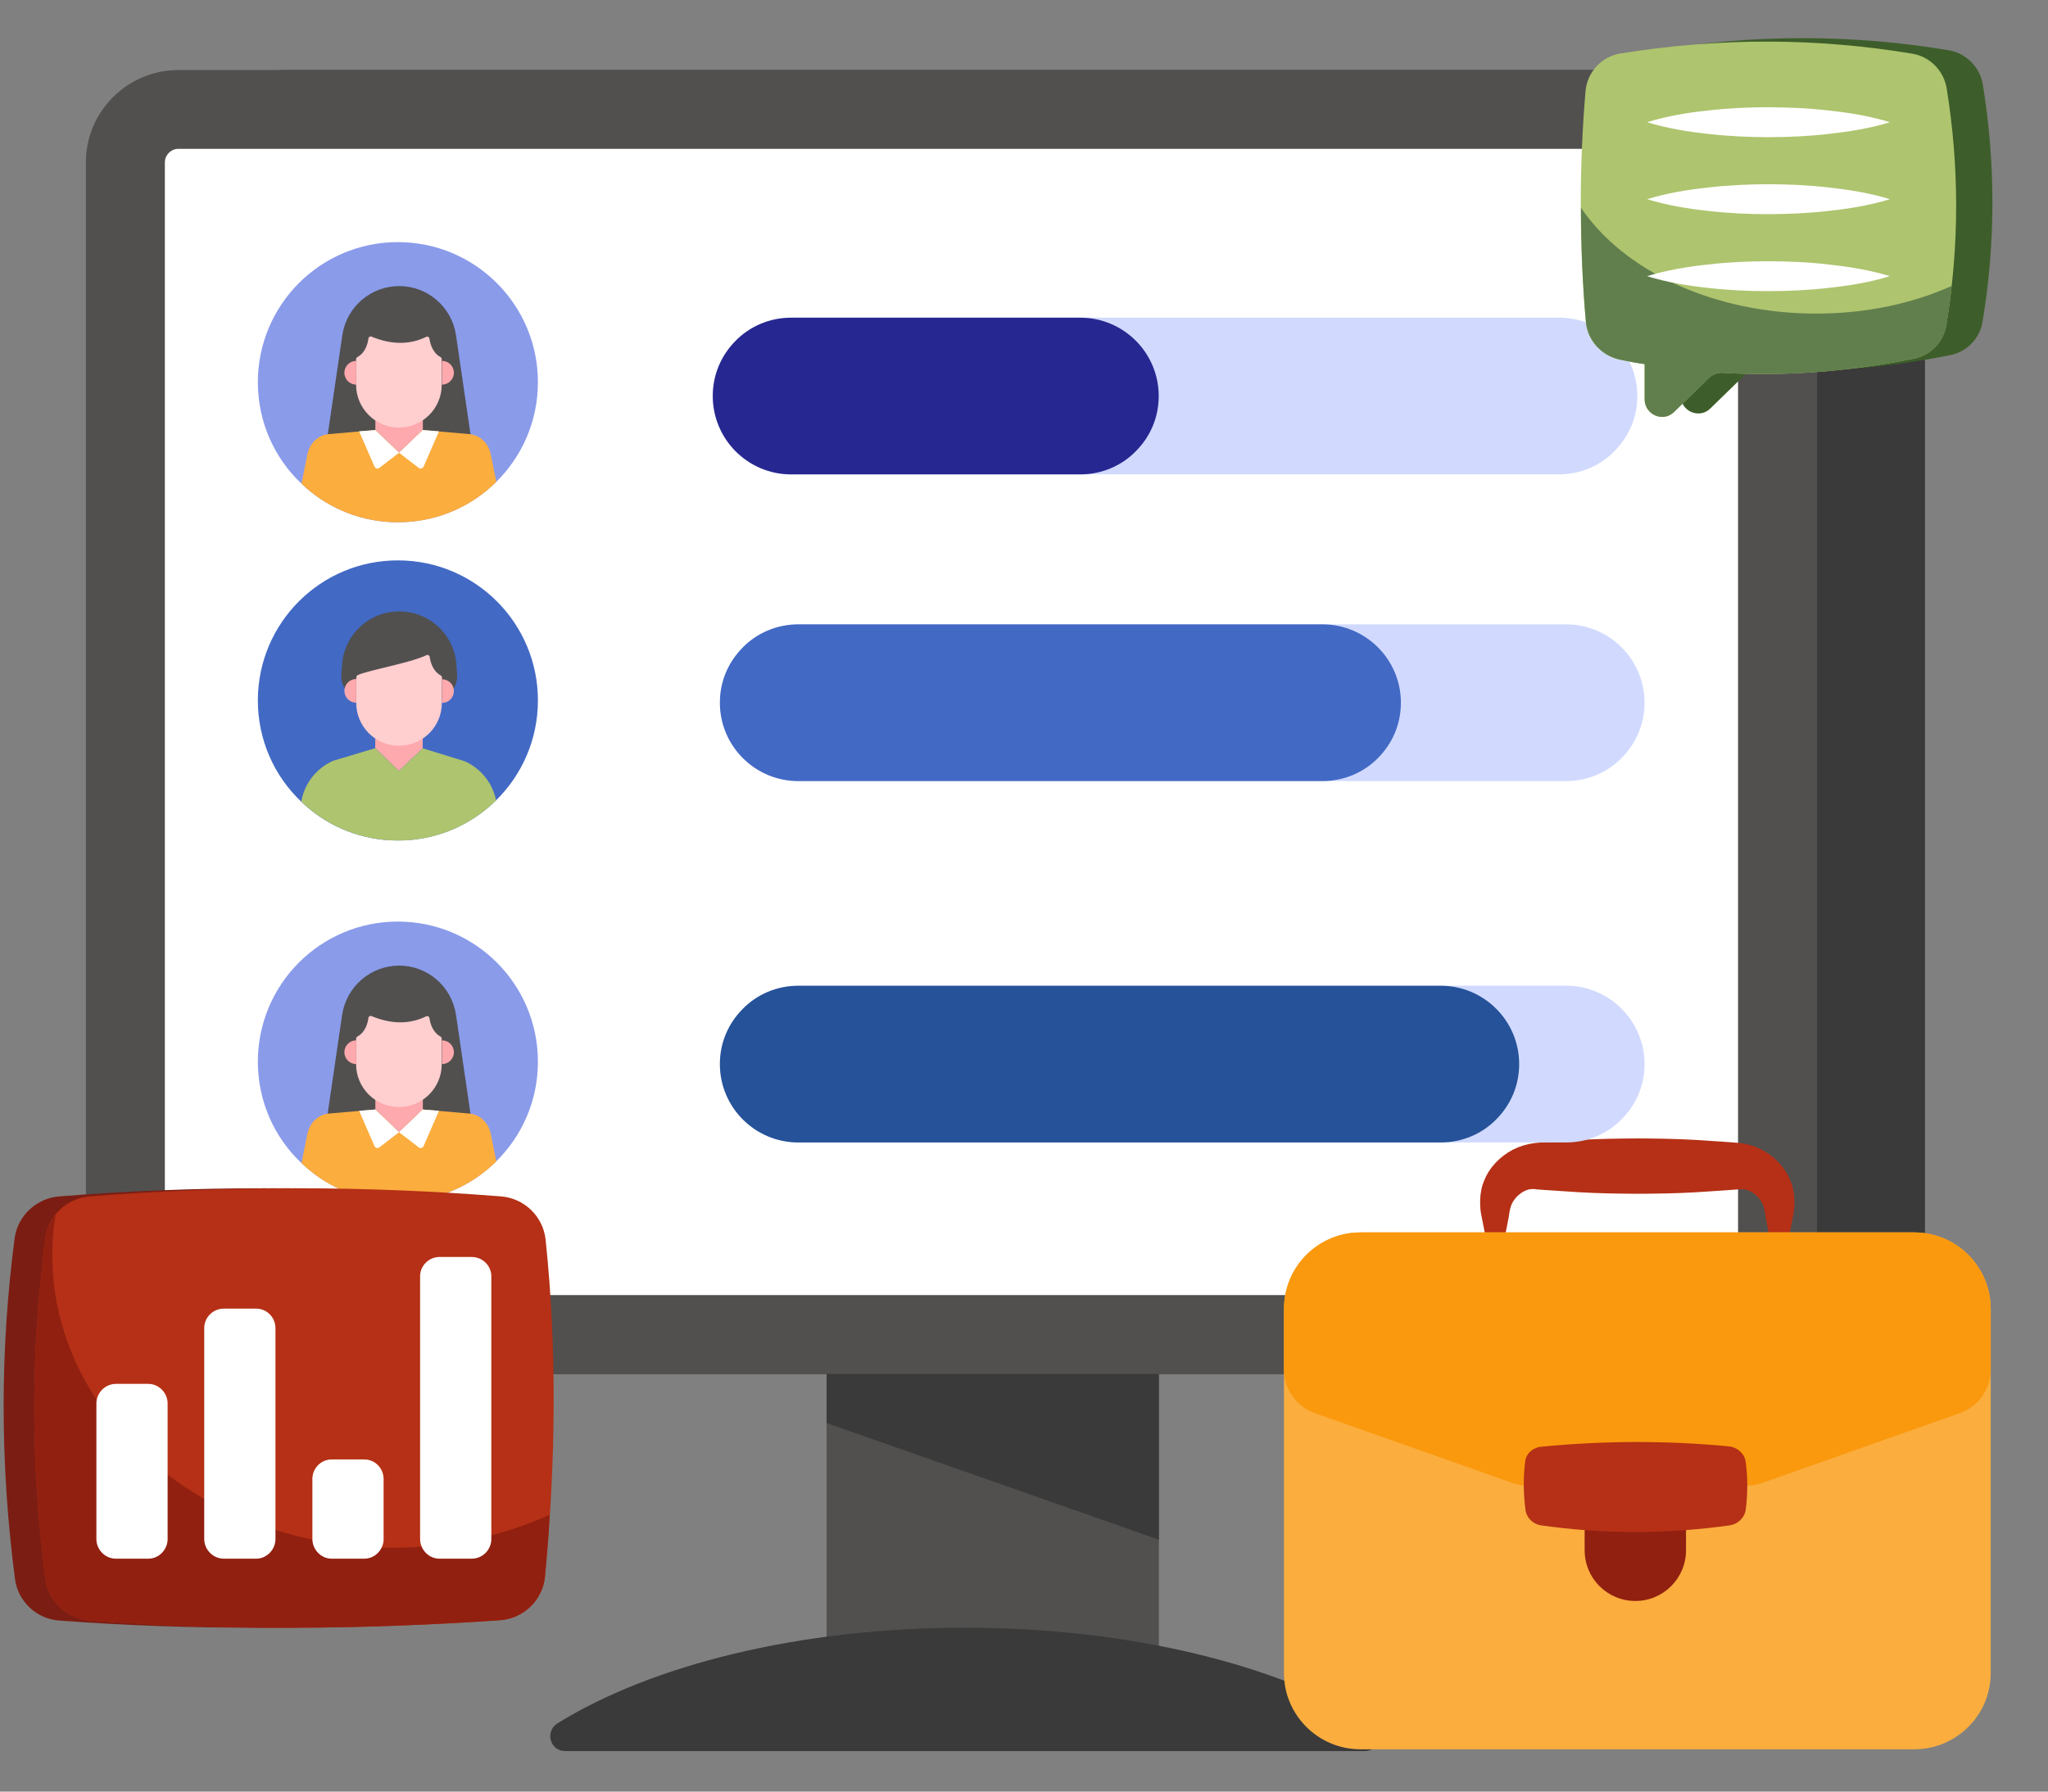
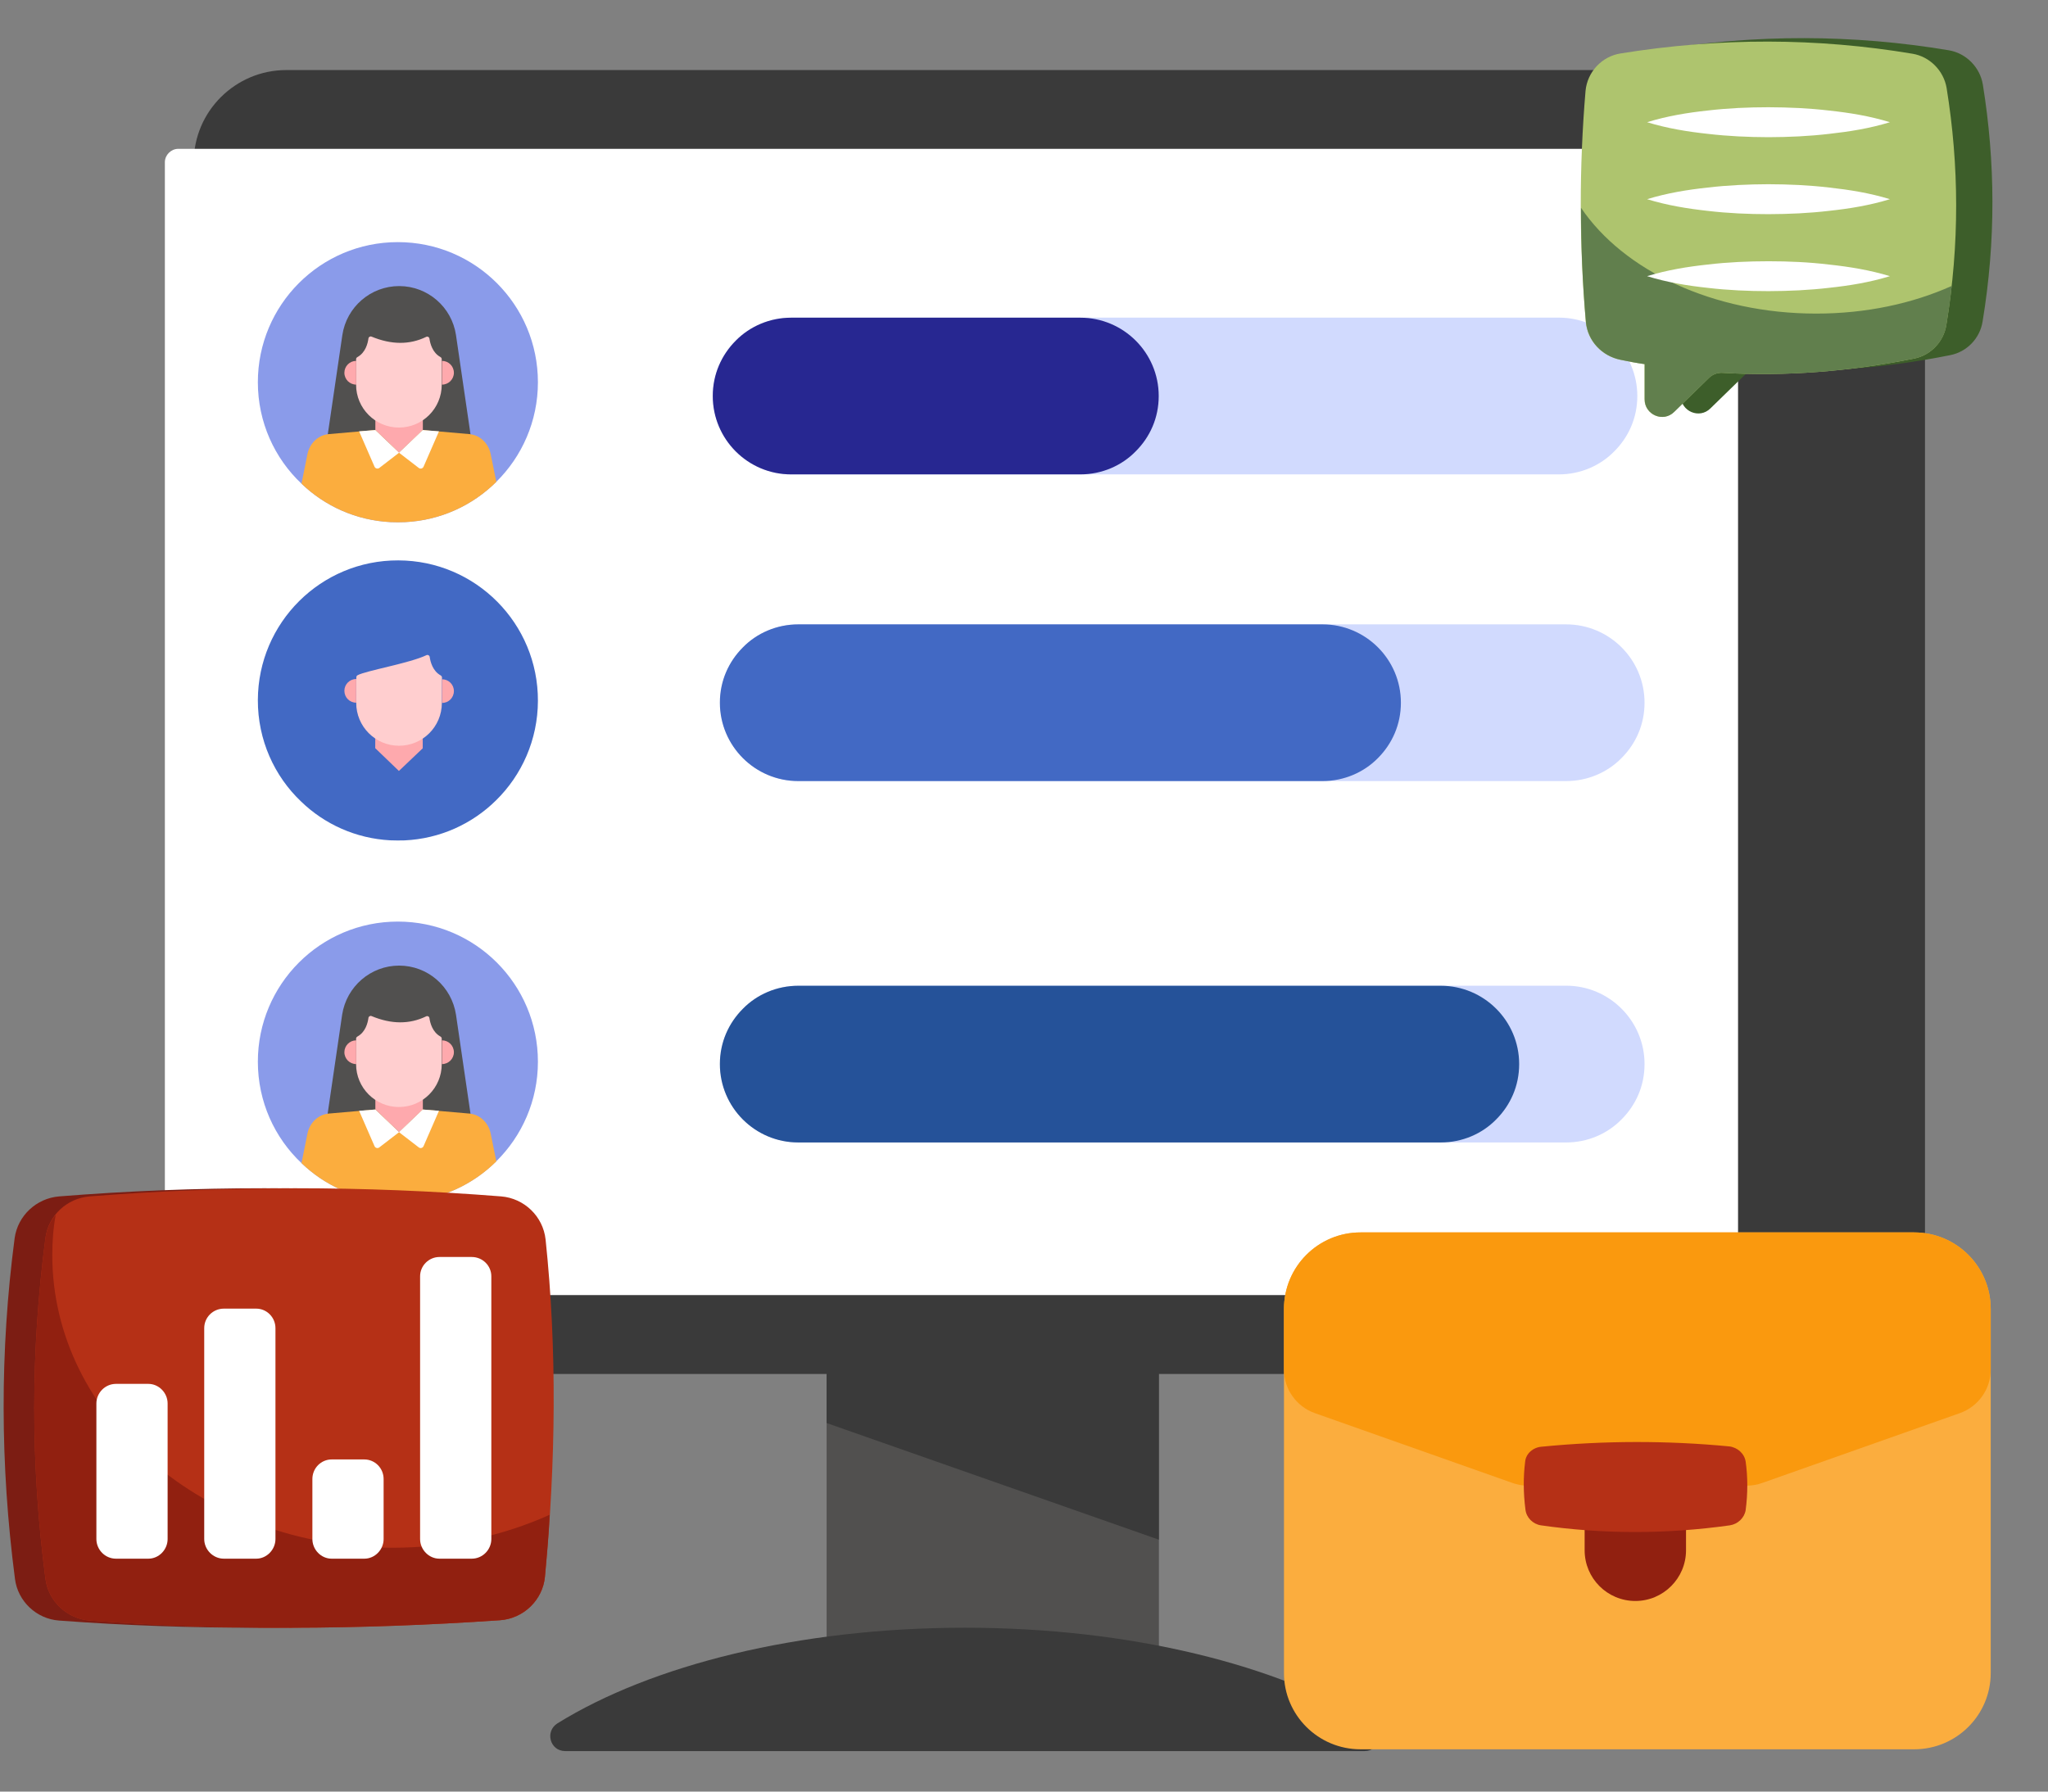
<svg xmlns="http://www.w3.org/2000/svg" width="32" height="28" viewBox="0 0 32 28" fill="none">
  <rect x="0" y="0" width="32" height="28" fill="#808080" stroke="none" />
  <path d="M12.916 20.965H18.108V26.158H12.916V20.965Z" fill="#51504F" />
  <path d="M18.107 24.063V20.966H12.916V22.24L18.107 24.063Z" fill="#3A3A3A" />
  <path d="M30.078 2.538V20.044C30.078 20.831 29.437 21.473 28.644 21.473H4.471C3.683 21.473 3.027 20.831 3.027 20.044V2.538C3.027 1.736 3.683 1.095 4.471 1.095H28.644C29.437 1.095 30.078 1.736 30.078 2.538Z" fill="#3A3A3A" />
-   <path d="M28.392 2.538V20.044C28.392 20.831 27.751 21.473 26.959 21.473H2.785C1.998 21.473 1.342 20.831 1.342 20.044V2.538C1.342 1.736 1.998 1.095 2.785 1.095H26.959C27.751 1.095 28.392 1.736 28.392 2.538Z" fill="#51504F" />
  <path d="M2.786 20.24C2.674 20.24 2.576 20.147 2.576 20.042V2.536C2.576 2.422 2.672 2.326 2.786 2.326H26.959C27.07 2.326 27.157 2.418 27.157 2.536V20.042C27.157 20.151 27.068 20.24 26.959 20.24H2.786Z" fill="white" />
  <path d="M21.323 27.367C21.56 27.367 21.644 27.058 21.442 26.933C19.977 26.025 17.673 25.439 15.077 25.439C12.48 25.439 10.176 26.025 8.711 26.933C8.51 27.058 8.593 27.367 8.831 27.367H21.323Z" fill="#3A3A3A" />
-   <path d="M23.363 19.931C23.268 19.628 23.211 19.325 23.152 19.021C23.12 18.898 23.105 18.638 23.192 18.447C23.273 18.244 23.436 18.075 23.638 17.968C23.74 17.916 23.853 17.881 23.968 17.866C24.088 17.852 24.132 17.853 24.218 17.846L24.672 17.816C24.976 17.798 25.279 17.794 25.582 17.792C25.885 17.793 26.188 17.798 26.491 17.815L26.946 17.845L27.195 17.864C27.311 17.88 27.424 17.915 27.526 17.967C27.728 18.074 27.891 18.244 27.972 18.446C28.06 18.637 28.044 18.898 28.013 19.021C27.953 19.325 27.897 19.628 27.8 19.931C27.704 19.628 27.647 19.325 27.588 19.021C27.567 18.843 27.536 18.79 27.472 18.713C27.41 18.648 27.337 18.602 27.261 18.589C27.223 18.582 27.186 18.583 27.151 18.589L26.946 18.604L26.491 18.634C26.188 18.651 25.885 18.656 25.582 18.657C25.279 18.655 24.976 18.651 24.672 18.633L24.218 18.603C24.152 18.598 24.044 18.593 24.013 18.588C23.977 18.581 23.94 18.581 23.902 18.587C23.825 18.601 23.754 18.647 23.691 18.712C23.626 18.79 23.596 18.843 23.574 19.021C23.515 19.325 23.459 19.628 23.363 19.931Z" fill="#B53016" />
  <path d="M31.105 20.457V26.148C31.105 26.804 30.57 27.339 29.909 27.339H21.258C20.597 27.339 20.062 26.804 20.062 26.148V20.457C20.062 19.796 20.597 19.261 21.258 19.261H29.909C30.57 19.261 31.105 19.796 31.105 20.457Z" fill="#FBAD3E" />
  <path d="M31.105 20.457V21.405C31.105 21.711 30.91 21.983 30.623 22.085L27.542 23.174C27.464 23.203 27.382 23.218 27.299 23.218H23.868C23.785 23.218 23.703 23.203 23.625 23.174L20.544 22.085C20.257 21.983 20.062 21.711 20.062 21.405V20.457C20.062 19.796 20.597 19.261 21.258 19.261H29.909C30.57 19.261 31.105 19.796 31.105 20.457Z" fill="#FA990E" />
  <path d="M26.344 23.806V24.229C26.344 24.666 25.989 25.021 25.552 25.021C25.114 25.021 24.76 24.666 24.76 24.229V23.806H26.344Z" fill="#912010" />
  <path d="M27.276 23.601C27.256 23.723 27.154 23.82 27.028 23.839C26.022 23.98 25.04 23.976 24.078 23.839C23.951 23.82 23.849 23.718 23.835 23.592C23.801 23.329 23.801 23.081 23.83 22.848C23.84 22.717 23.956 22.62 24.087 22.61C25.074 22.513 26.056 22.513 27.018 22.605C27.149 22.62 27.256 22.717 27.276 22.843C27.31 23.086 27.31 23.339 27.276 23.601Z" fill="#B53016" />
  <path d="M8.405 5.974C8.405 6.583 8.155 7.136 7.754 7.531C7.383 7.899 6.883 8.133 6.329 8.16C6.254 8.163 6.18 8.163 6.103 8.16C5.565 8.133 5.076 7.91 4.711 7.559C4.29 7.163 4.029 6.597 4.029 5.974C4.029 4.765 5.007 3.784 6.216 3.784C7.427 3.784 8.405 4.765 8.405 5.974Z" fill="#8A9BEA" />
  <path d="M5.027 7.432L5.349 5.238C5.414 4.798 5.792 4.471 6.237 4.471C6.682 4.471 7.06 4.798 7.125 5.238L7.446 7.432H5.027Z" fill="#51504F" />
  <path d="M5.865 6.721L6.236 7.075L6.607 6.721V6.288H5.865V6.721Z" fill="#FEA9AD" />
  <path d="M6.902 5.613V6.013C6.902 6.382 6.603 6.682 6.233 6.682C5.864 6.682 5.564 6.382 5.564 6.013V5.613C5.564 5.6 5.572 5.588 5.584 5.581C5.712 5.511 5.747 5.365 5.757 5.289C5.76 5.266 5.784 5.252 5.806 5.261C6.115 5.389 6.399 5.391 6.659 5.265C6.681 5.254 6.707 5.268 6.71 5.292C6.721 5.369 6.757 5.512 6.883 5.581C6.895 5.588 6.902 5.6 6.902 5.613Z" fill="#FFCECF" />
  <path d="M7.755 7.531C7.384 7.899 6.884 8.133 6.329 8.16C6.255 8.163 6.181 8.163 6.104 8.16C5.565 8.133 5.076 7.91 4.711 7.559L4.804 7.097C4.837 6.932 4.966 6.806 5.12 6.787C5.128 6.784 5.134 6.784 5.142 6.784L5.612 6.743L5.865 6.721L6.236 7.075L6.606 6.721L6.859 6.743L7.329 6.784C7.337 6.784 7.343 6.784 7.351 6.787C7.505 6.806 7.634 6.932 7.667 7.097L7.755 7.531Z" fill="#FBAD3E" />
  <path d="M6.236 7.075L5.927 7.313C5.902 7.332 5.865 7.323 5.852 7.294L5.611 6.741L5.865 6.721L6.236 7.075Z" fill="white" />
  <path d="M6.234 7.075L6.543 7.313C6.568 7.333 6.605 7.323 6.618 7.294L6.859 6.741L6.605 6.721L6.234 7.075Z" fill="white" />
  <path d="M7.092 5.826C7.092 5.877 7.071 5.923 7.037 5.957C7.004 5.99 6.958 6.011 6.906 6.011V5.64C7.009 5.64 7.092 5.723 7.092 5.826Z" fill="#FEA9AD" />
  <path d="M5.381 5.826C5.381 5.877 5.402 5.923 5.435 5.957C5.469 5.99 5.515 6.011 5.566 6.011V5.64C5.464 5.64 5.381 5.723 5.381 5.826Z" fill="#FEA9AD" />
  <path d="M8.405 16.593C8.405 17.203 8.155 17.755 7.754 18.15C7.383 18.518 6.883 18.752 6.329 18.779C6.254 18.782 6.18 18.782 6.103 18.779C5.565 18.752 5.076 18.529 4.711 18.178C4.29 17.782 4.029 17.216 4.029 16.593C4.029 15.384 5.007 14.403 6.216 14.403C7.427 14.403 8.405 15.384 8.405 16.593Z" fill="#8A9BEA" />
  <path d="M7.446 18.051H5.025L5.346 15.859C5.414 15.417 5.793 15.091 6.236 15.091C6.683 15.091 7.057 15.417 7.125 15.859L7.446 18.051Z" fill="#51504F" />
  <path d="M5.865 17.34L6.236 17.694L6.607 17.34V16.907H5.865V17.34Z" fill="#FEA9AD" />
  <path d="M6.902 16.233V16.632C6.902 17.001 6.603 17.301 6.233 17.301C5.864 17.301 5.564 17.001 5.564 16.632V16.233C5.564 16.219 5.572 16.207 5.584 16.2C5.712 16.13 5.747 15.984 5.757 15.908C5.76 15.885 5.784 15.871 5.806 15.88C6.115 16.009 6.399 16.01 6.659 15.884C6.681 15.873 6.707 15.887 6.71 15.912C6.721 15.988 6.757 16.131 6.883 16.2C6.895 16.207 6.902 16.219 6.902 16.233Z" fill="#FFCECF" />
  <path d="M7.755 18.151C7.384 18.519 6.884 18.752 6.329 18.78C6.255 18.782 6.181 18.782 6.104 18.78C5.565 18.752 5.076 18.53 4.711 18.178L4.804 17.716C4.837 17.552 4.966 17.425 5.12 17.406C5.128 17.403 5.134 17.403 5.142 17.403L5.612 17.362L5.865 17.34L6.236 17.695L6.606 17.34L6.859 17.362L7.329 17.403C7.337 17.403 7.343 17.403 7.351 17.406C7.505 17.425 7.634 17.552 7.667 17.716L7.755 18.151Z" fill="#FBAD3E" />
  <path d="M6.236 17.694L5.927 17.932C5.902 17.952 5.865 17.942 5.852 17.913L5.611 17.36L5.865 17.34L6.236 17.694Z" fill="white" />
  <path d="M6.234 17.694L6.543 17.932C6.568 17.952 6.605 17.942 6.618 17.913L6.859 17.36L6.605 17.34L6.234 17.694Z" fill="white" />
  <path d="M7.092 16.445C7.092 16.496 7.071 16.542 7.037 16.576C7.004 16.609 6.958 16.63 6.906 16.63V16.259C7.009 16.259 7.092 16.342 7.092 16.445Z" fill="#FEA9AD" />
  <path d="M5.381 16.445C5.381 16.496 5.402 16.542 5.435 16.576C5.469 16.609 5.515 16.63 5.566 16.63V16.259C5.464 16.259 5.381 16.342 5.381 16.445Z" fill="#FEA9AD" />
  <path d="M25.583 6.189C25.583 6.529 25.447 6.831 25.223 7.054C25.004 7.278 24.693 7.414 24.358 7.414H12.363C11.688 7.414 11.139 6.865 11.139 6.189C11.139 5.849 11.275 5.548 11.498 5.324C11.717 5.101 12.028 4.964 12.363 4.964H24.358C25.034 4.964 25.583 5.514 25.583 6.189Z" fill="#D1DAFE" />
  <path d="M25.696 10.982C25.696 11.323 25.56 11.624 25.336 11.848C25.117 12.071 24.807 12.207 24.471 12.207H12.477C11.801 12.207 11.252 11.658 11.252 10.982C11.252 10.642 11.388 10.341 11.612 10.117C11.83 9.894 12.141 9.758 12.477 9.758H24.471C25.147 9.758 25.696 10.307 25.696 10.982Z" fill="#D1DAFE" />
  <path d="M25.696 16.63C25.696 16.971 25.56 17.272 25.336 17.495C25.117 17.719 24.807 17.855 24.471 17.855H12.477C11.801 17.855 11.252 17.306 11.252 16.63C11.252 16.29 11.388 15.989 11.612 15.765C11.83 15.542 12.141 15.405 12.477 15.405H24.471C25.147 15.405 25.696 15.955 25.696 16.63Z" fill="#D1DAFE" />
  <path d="M18.105 6.189C18.105 6.53 17.969 6.831 17.745 7.054C17.527 7.278 17.216 7.414 16.88 7.414H12.361C11.686 7.414 11.137 6.865 11.137 6.189C11.137 5.849 11.273 5.548 11.496 5.324C11.715 5.101 12.026 4.965 12.361 4.965H16.88C17.556 4.965 18.105 5.514 18.105 6.189Z" fill="#272791" />
  <path d="M21.889 10.982C21.889 11.323 21.753 11.624 21.53 11.848C21.311 12.071 21 12.207 20.665 12.207H12.473C11.797 12.207 11.248 11.658 11.248 10.982C11.248 10.642 11.384 10.341 11.608 10.117C11.826 9.894 12.137 9.758 12.473 9.758H20.665C21.34 9.758 21.889 10.307 21.889 10.982Z" fill="#4269C4" />
  <path d="M23.737 16.63C23.737 16.971 23.601 17.272 23.377 17.496C23.159 17.719 22.848 17.855 22.512 17.855H12.473C11.797 17.855 11.248 17.306 11.248 16.63C11.248 16.29 11.384 15.989 11.608 15.765C11.826 15.542 12.137 15.406 12.473 15.406H22.512C23.188 15.406 23.737 15.955 23.737 16.63Z" fill="#255299" />
  <path d="M8.405 10.954C8.403 11.563 8.152 12.115 7.75 12.509C7.378 12.876 6.877 13.108 6.322 13.134C6.248 13.136 6.174 13.136 6.097 13.133C5.558 13.104 5.07 12.88 4.706 12.528C4.287 12.131 4.027 11.564 4.029 10.94C4.033 9.732 5.014 8.754 6.223 8.758C7.434 8.761 8.409 9.745 8.405 10.954Z" fill="#4269C4" />
-   <path d="M6.76 10.948C6.988 10.949 7.166 10.75 7.141 10.523L7.126 10.324C7.063 9.884 6.686 9.556 6.241 9.555C5.795 9.553 5.417 9.879 5.351 10.319L5.335 10.518C5.308 10.745 5.485 10.944 5.713 10.945L6.76 10.948Z" fill="#51504F" />
  <path d="M5.863 11.693L6.233 12.049L6.605 11.695L6.606 11.262L5.865 11.26L5.863 11.693Z" fill="#FEA9AD" />
  <path d="M6.906 10.589L6.904 10.988C6.903 11.357 6.603 11.656 6.233 11.655C5.864 11.654 5.565 11.353 5.566 10.984L5.568 10.585C5.568 10.571 5.576 10.559 5.587 10.553C5.715 10.482 6.403 10.365 6.664 10.239C6.686 10.229 6.711 10.243 6.714 10.267C6.725 10.344 6.761 10.487 6.886 10.556C6.898 10.563 6.906 10.575 6.906 10.589Z" fill="#FFCECF" />
-   <path d="M7.751 12.509C7.379 12.876 6.878 13.108 6.323 13.134C6.249 13.136 6.175 13.136 6.098 13.133C5.56 13.104 5.071 12.88 4.707 12.527L4.713 12.5C4.769 12.228 4.953 12 5.208 11.889L5.863 11.693L6.233 12.049L6.605 11.695L7.259 11.896C7.513 12.008 7.696 12.237 7.751 12.509Z" fill="#AEC46E" />
  <path d="M7.092 10.801C7.092 10.852 7.071 10.899 7.038 10.932C7.004 10.966 6.958 10.986 6.906 10.986L6.907 10.616C7.01 10.616 7.093 10.699 7.092 10.801Z" fill="#FEA9AD" />
  <path d="M5.381 10.796C5.381 10.847 5.401 10.894 5.435 10.928C5.468 10.961 5.514 10.982 5.566 10.982L5.567 10.612C5.465 10.611 5.381 10.694 5.381 10.796Z" fill="#FEA9AD" />
  <path d="M8.039 24.641C8 25.006 7.699 25.297 7.33 25.322C5.123 25.473 2.985 25.482 0.924 25.327C0.569 25.302 0.278 25.025 0.234 24.676C0.001 22.892 -0.004 21.118 0.229 19.349C0.278 18.999 0.569 18.727 0.924 18.698C3.058 18.528 5.201 18.528 7.349 18.698C7.714 18.727 8.005 19.009 8.044 19.373C8.224 21.084 8.209 22.843 8.039 24.641Z" fill="#7C1D13" />
  <path d="M8.515 24.641C8.481 25.006 8.18 25.297 7.811 25.322C5.599 25.473 3.461 25.482 1.405 25.327C1.05 25.302 0.754 25.025 0.71 24.675C0.477 22.892 0.477 21.118 0.71 19.349C0.754 18.999 1.045 18.727 1.4 18.698C3.539 18.528 5.677 18.528 7.83 18.698C8.19 18.727 8.486 19.009 8.525 19.373C8.705 21.084 8.685 22.843 8.515 24.641Z" fill="#B53016" />
  <path d="M8.588 23.674C8.574 23.995 8.544 24.321 8.515 24.641C8.481 25.006 8.18 25.297 7.811 25.322C5.604 25.473 3.461 25.482 1.405 25.327C1.05 25.302 0.754 25.025 0.71 24.671C0.477 22.897 0.477 21.118 0.71 19.349C0.73 19.213 0.783 19.087 0.871 18.985C0.832 19.193 0.817 19.402 0.817 19.616C0.817 22.143 3.198 24.189 6.134 24.189C7.018 24.189 7.854 24.005 8.588 23.674Z" fill="#912010" />
  <path d="M2.619 21.934V24.053C2.619 24.219 2.483 24.36 2.318 24.36H1.812C1.642 24.36 1.506 24.219 1.506 24.053V21.934C1.506 21.769 1.642 21.628 1.812 21.628H2.318C2.483 21.628 2.619 21.769 2.619 21.934Z" fill="white" />
  <path d="M4.304 20.758V24.053C4.304 24.218 4.168 24.36 4.003 24.36H3.498C3.328 24.36 3.191 24.218 3.191 24.053V20.758C3.191 20.588 3.328 20.452 3.498 20.452H4.003C4.168 20.452 4.304 20.588 4.304 20.758Z" fill="white" />
  <path d="M5.994 23.115V24.053C5.994 24.219 5.858 24.36 5.692 24.36H5.182C5.017 24.36 4.881 24.219 4.881 24.053V23.115C4.881 22.945 5.017 22.809 5.182 22.809H5.692C5.858 22.809 5.994 22.945 5.994 23.115Z" fill="white" />
  <path d="M7.677 19.947V24.053C7.677 24.219 7.541 24.36 7.371 24.36H6.866C6.701 24.36 6.564 24.219 6.564 24.053V19.947C6.564 19.781 6.701 19.645 6.866 19.645H7.371C7.541 19.645 7.677 19.781 7.677 19.947Z" fill="white" />
  <path d="M25.345 4.979C25.372 5.274 25.594 5.51 25.885 5.569C26.012 5.597 26.135 5.619 26.262 5.638V6.187C26.262 6.428 26.553 6.555 26.726 6.382L27.275 5.847C27.33 5.796 27.402 5.769 27.48 5.774C28.47 5.833 29.469 5.751 30.469 5.551C30.732 5.501 30.937 5.288 30.978 5.024C31.187 3.761 31.177 2.53 30.982 1.322C30.937 1.049 30.719 0.831 30.451 0.786C28.961 0.536 27.439 0.531 25.89 0.781C25.594 0.827 25.367 1.072 25.34 1.367C25.24 2.548 25.24 3.752 25.345 4.979Z" fill="#3D5E2A" />
  <path d="M24.778 5.033C24.805 5.328 25.028 5.564 25.319 5.623C25.446 5.65 25.569 5.673 25.696 5.691V6.241C25.696 6.482 25.987 6.609 26.159 6.436L26.709 5.9C26.763 5.85 26.836 5.823 26.913 5.827C27.904 5.886 28.903 5.805 29.902 5.605C30.166 5.555 30.37 5.341 30.411 5.078C30.62 3.815 30.611 2.584 30.416 1.376C30.37 1.103 30.152 0.885 29.884 0.84C28.394 0.59 26.872 0.585 25.323 0.835C25.028 0.88 24.801 1.126 24.774 1.421C24.674 2.602 24.674 3.806 24.778 5.033Z" fill="#AEC46E" />
  <path d="M24.703 3.247C24.703 3.838 24.726 4.428 24.78 5.032C24.808 5.328 25.03 5.564 25.321 5.623C25.448 5.65 25.571 5.673 25.698 5.691V6.241C25.698 6.482 25.989 6.609 26.161 6.436L26.711 5.9C26.766 5.85 26.838 5.823 26.915 5.827C27.906 5.886 28.905 5.805 29.904 5.605C30.168 5.555 30.372 5.341 30.413 5.078C30.445 4.873 30.477 4.669 30.495 4.469C29.877 4.746 29.155 4.901 28.378 4.901C26.766 4.901 25.366 4.228 24.703 3.247Z" fill="#617F4D" />
  <path d="M29.53 1.91C29.214 1.813 28.898 1.762 28.582 1.728C28.266 1.691 27.95 1.677 27.633 1.676C27.317 1.676 27.001 1.69 26.685 1.727C26.369 1.761 26.052 1.812 25.736 1.91C26.052 2.007 26.369 2.058 26.685 2.092C27.001 2.129 27.317 2.143 27.633 2.144C27.95 2.143 28.266 2.129 28.582 2.092C28.898 2.057 29.214 2.007 29.53 1.91Z" fill="white" />
  <path d="M29.53 3.113C29.214 3.016 28.898 2.966 28.582 2.931C28.266 2.894 27.95 2.88 27.633 2.879C27.317 2.88 27.001 2.894 26.685 2.931C26.369 2.965 26.052 3.016 25.736 3.113C26.052 3.21 26.369 3.261 26.685 3.296C27.001 3.333 27.317 3.347 27.633 3.347C27.95 3.346 28.266 3.332 28.582 3.295C28.898 3.261 29.214 3.21 29.53 3.113Z" fill="white" />
  <path d="M29.53 4.316C29.214 4.22 28.898 4.169 28.582 4.135C28.266 4.097 27.95 4.083 27.633 4.083C27.317 4.083 27.001 4.097 26.685 4.134C26.369 4.168 26.052 4.219 25.736 4.316C26.052 4.414 26.369 4.465 26.685 4.499C27.001 4.536 27.317 4.55 27.633 4.55C27.95 4.549 28.266 4.535 28.582 4.498C28.898 4.464 29.214 4.413 29.53 4.316Z" fill="white" />
</svg>